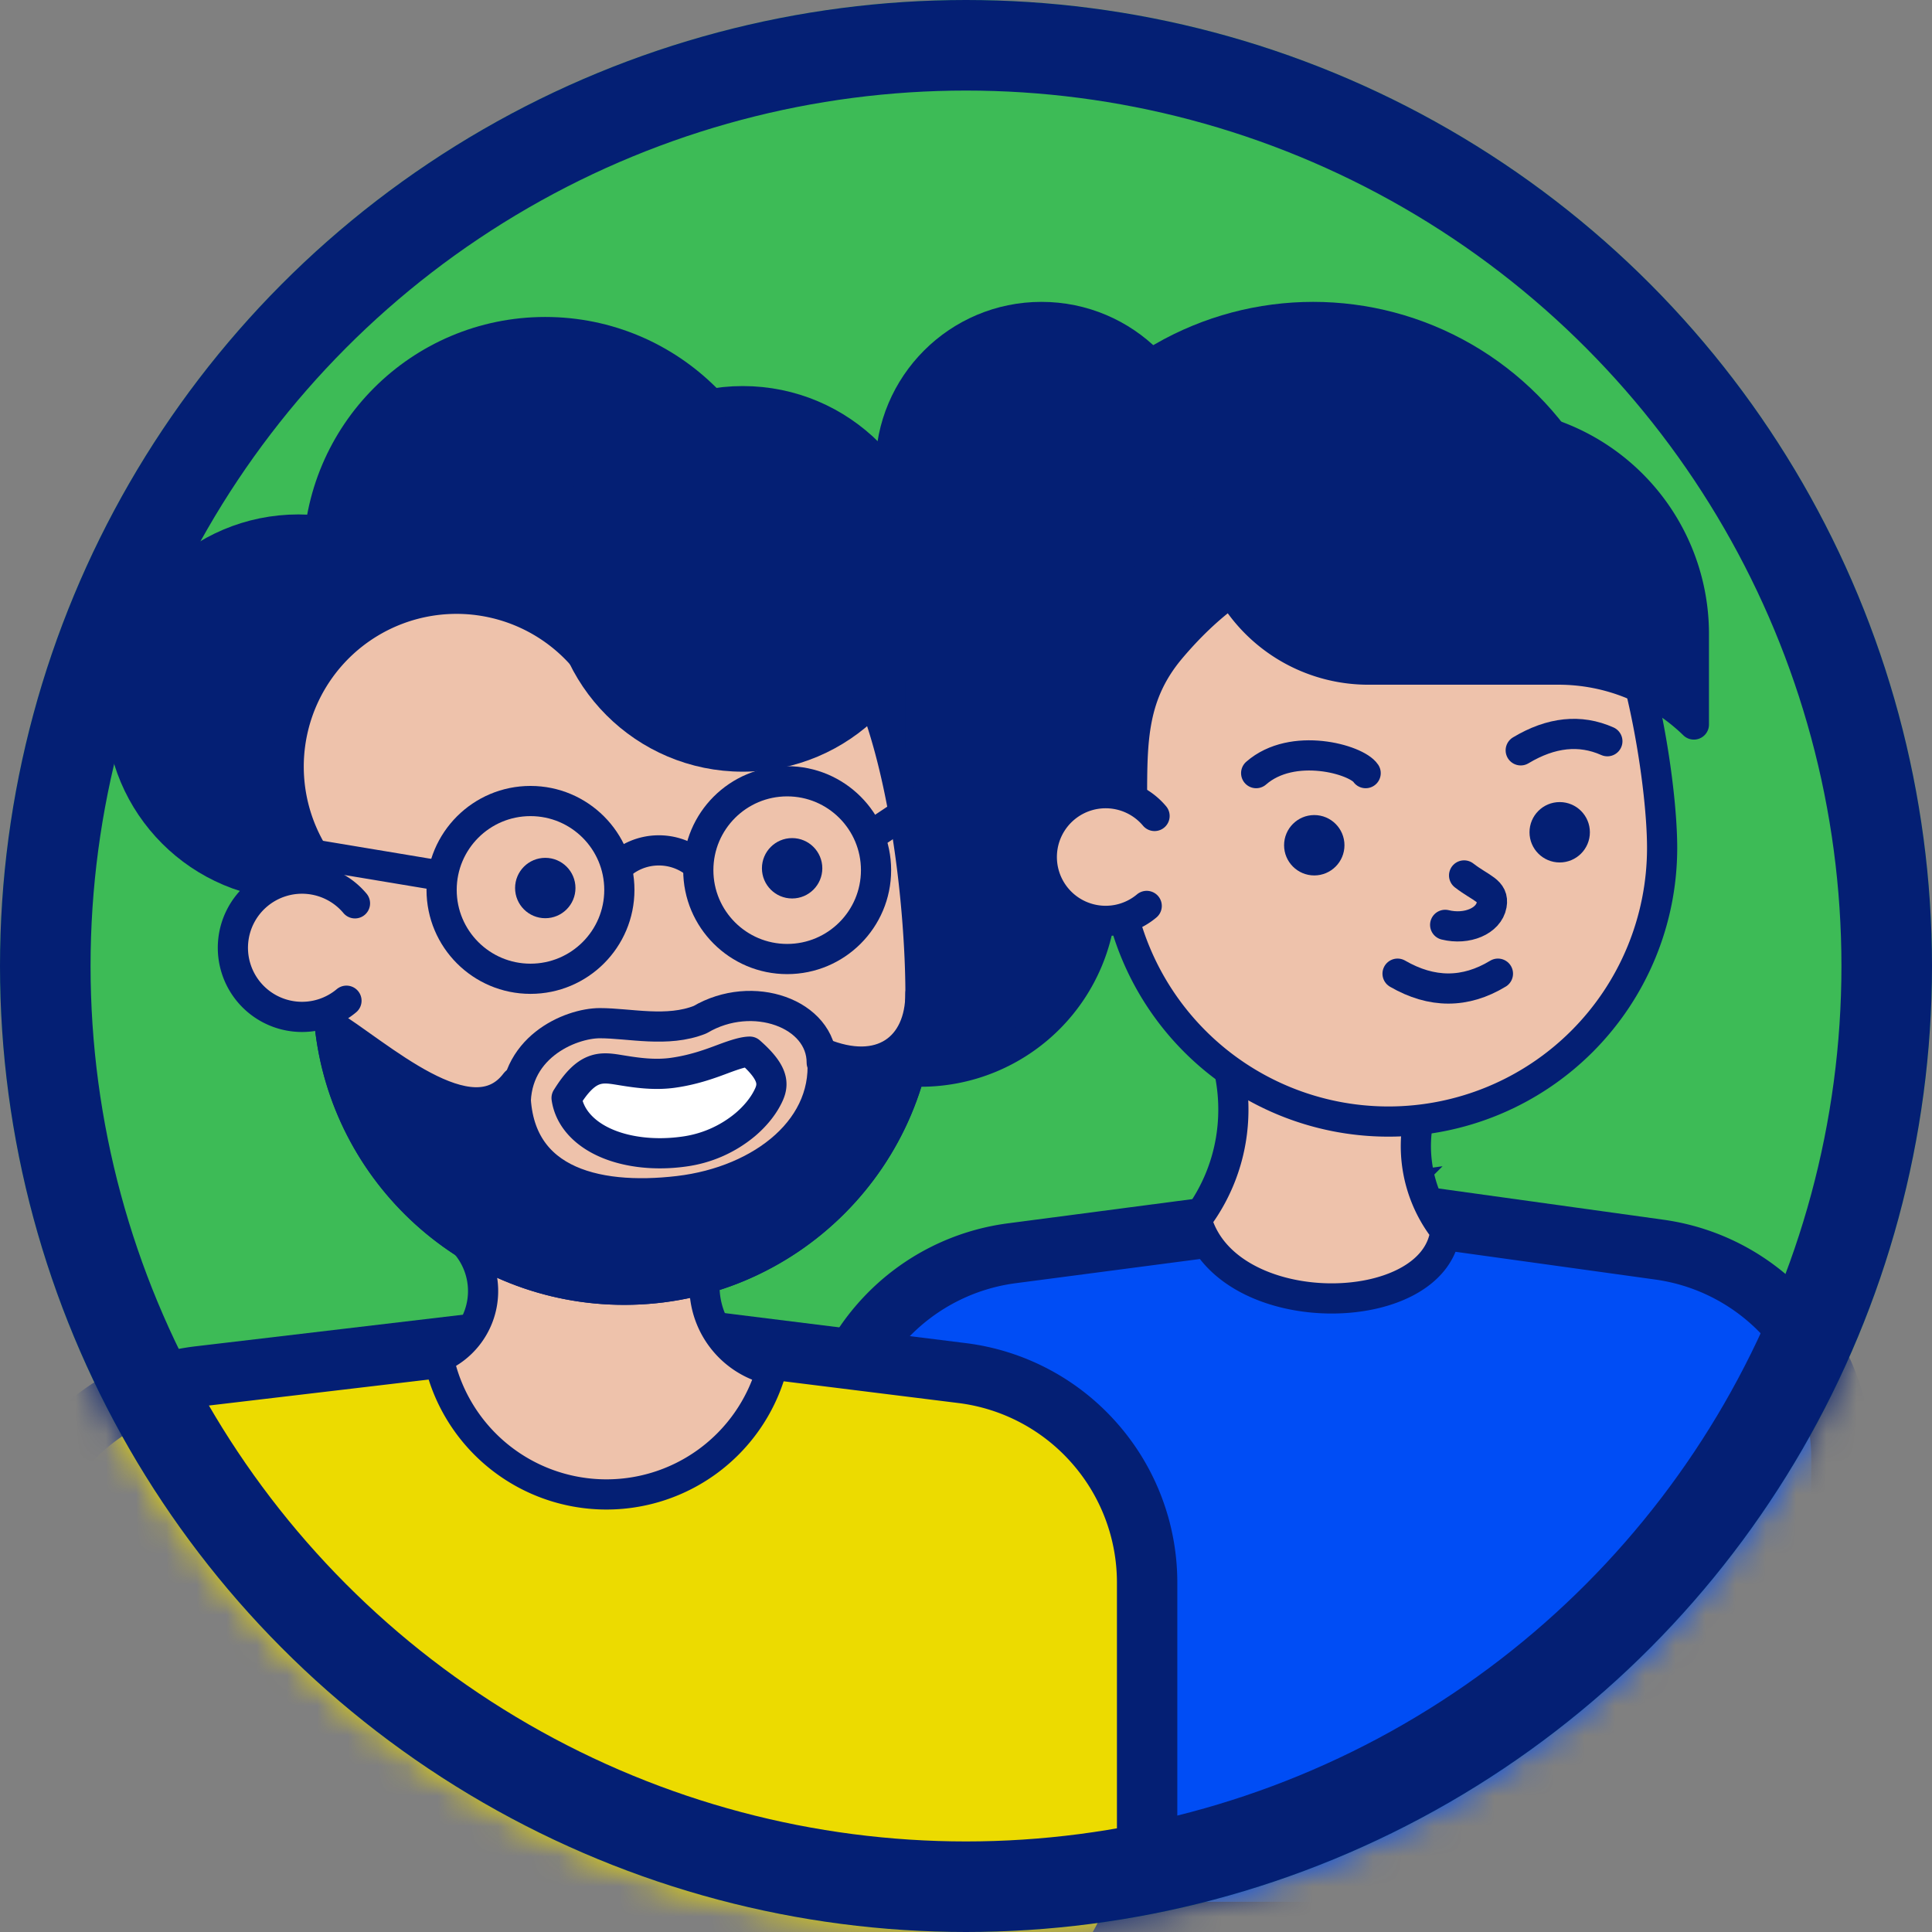
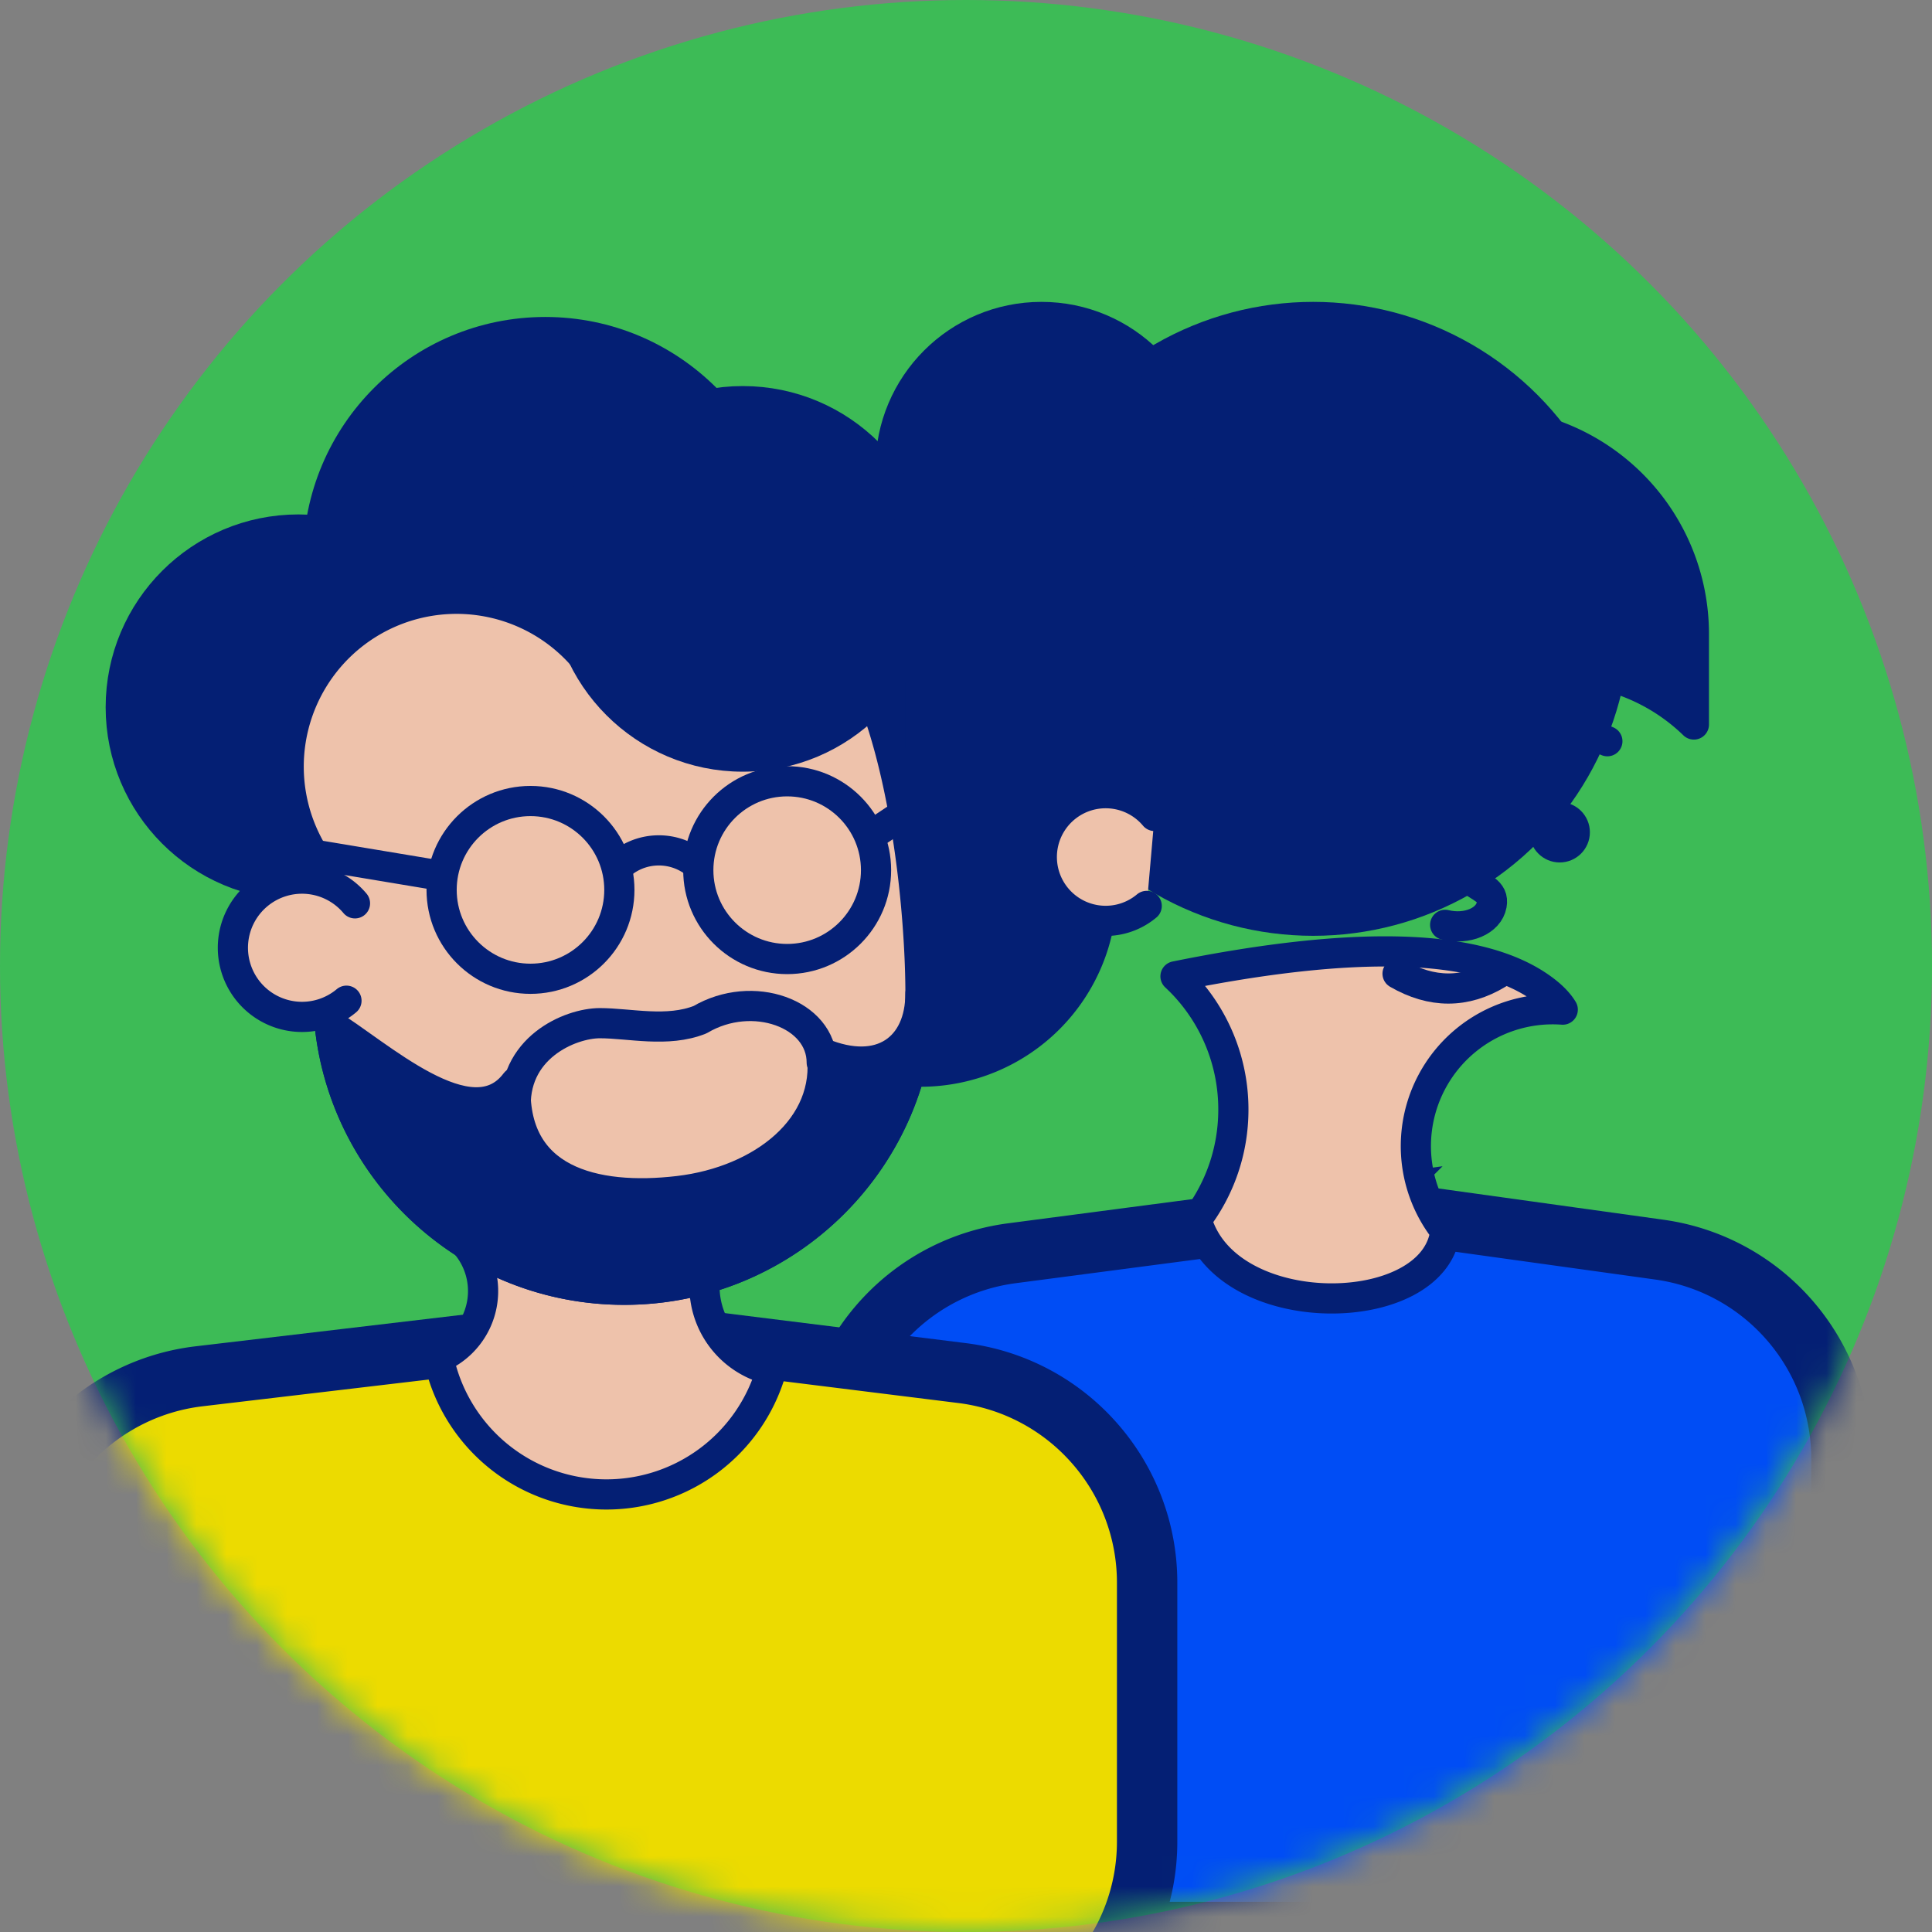
<svg xmlns="http://www.w3.org/2000/svg" xmlns:xlink="http://www.w3.org/1999/xlink" width="64" height="64">
  <rect width="100%" height="100%" fill="#808080" stroke="none" />
  <defs>
    <circle id="a" cx="32" cy="32" r="32" />
  </defs>
  <g fill="none" fill-rule="evenodd">
    <mask id="b" fill="#fff">
      <use xlink:href="#a" />
    </mask>
    <use fill="#3DBB56" xlink:href="#a" />
    <g mask="url(#b)">
      <path d="m44.996 40.01 9.968 1.385c1.73.24 3.24 1.1 4.316 2.337A6.985 6.985 0 0 1 61 48.328V57a6.978 6.978 0 0 1-2.05 4.95A6.978 6.978 0 0 1 54 64H33.706a6.978 6.978 0 0 1-4.95-2.05 6.978 6.978 0 0 1-2.026-5.54l.723-8.543a6.988 6.988 0 0 1 1.913-4.244 6.988 6.988 0 0 1 4.151-2.107l11.48-1.507Z" stroke="#041F74" stroke-width="2" fill="#004DF5" />
      <g transform="matrix(-1 0 0 1 56.112 10)">
        <circle stroke="#041F74" fill="#041F74" stroke-linejoin="round" cx="12.612" cy="10.5" r="10" />
        <g transform="translate(16.612 .5)" fill="#041F74" stroke="#041F74" stroke-linejoin="round">
          <circle cx="5" cy="5" r="5" />
          <path d="M3 5h7v12.858a10 10 0 0 0 2.929 7.07L13 25H9a6 6 0 0 1-6-6V5Z" />
        </g>
        <path d="m17.172 22.342-.147.141a6.025 6.025 0 0 0-1.77 4.274c0 1.367.454 2.629 1.22 3.641-.968 3.473-7.902 3.369-8.243.38a4.533 4.533 0 0 0-3.888-7.333c.151-.252.407-.508.788-.768 2.088-1.426 6.102-1.538 12.04-.335Z" stroke="#041F74" fill="#EEC2AB" stroke-linejoin="round" />
-         <path d="M10.118 27.153a9.066 9.066 0 0 0 9.066-9.066c0-.887-.572-.454-.572-1.587 0-2 0-3.5-1.292-5.026-2.378-2.807-4.803-3.453-7.202-3.453-2.72 0-5.16-.825-6.821 1.072-1.398 1.595-2.245 6.706-2.245 8.994a9.066 9.066 0 0 0 9.066 9.066Z" stroke="#041F74" fill="#EEC2AB" stroke-linejoin="round" />
        <path d="M18.126 20.01a2.115 2.115 0 1 0-.26-2.98" stroke="#041F74" fill="#EEC2AB" stroke-linecap="round" stroke-linejoin="round" />
        <path d="M10.873 15.611c.303-.453 2.418-1.057 3.627 0M5.736 14.856c-1.007-.604-1.964-.705-2.87-.302M6.491 22.254c1.081.656 2.19.656 3.325 0M7.612 19c-.566.439-1 .5-.913.976.097.534.818.838 1.54.661" stroke="#041F74" stroke-linecap="round" stroke-linejoin="round" />
        <circle fill="#041F74" cx="12.575" cy="18" r="1" />
        <circle fill="#041F74" cx="4.445" cy="17.57" r="1" />
        <path d="M13.089 4H7a7 7 0 0 0-7 7v3h0a6.435 6.435 0 0 1 4.483-1.818h6.3a5.266 5.266 0 0 0 5.134-4.091l.096-.422A3 3 0 0 0 13.09 4Z" stroke="#041F74" fill="#041F74" stroke-linecap="round" stroke-linejoin="round" />
      </g>
      <g>
        <path d="m19.997 44.007 11.867 1.477a6.984 6.984 0 0 1 4.382 2.312A6.984 6.984 0 0 1 38 52.43V61a6.978 6.978 0 0 1-2.05 4.95A6.978 6.978 0 0 1 31 68H6.706a6.978 6.978 0 0 1-4.95-2.05A6.978 6.978 0 0 1-.27 60.41l.716-8.458a6.987 6.987 0 0 1 1.944-4.277 6.987 6.987 0 0 1 4.21-2.084l13.397-1.584Z" stroke="#041F74" stroke-width="2" fill="#ECDB00" />
        <path d="M20.09 38.149c1.8 0 3.404.837 4.445 2.144a2.84 2.84 0 0 0 1.017 5.088 5.68 5.68 0 0 1-11.024-.4 2.397 2.397 0 0 0 .657-4.016 5.675 5.675 0 0 1 4.904-2.816Z" stroke="#041F74" fill="#EEC2AB" stroke-linejoin="round" />
        <g transform="translate(4 11)">
          <circle stroke="#041F74" fill="#041F74" stroke-linejoin="round" cx="5.887" cy="12.428" r="5.887" />
          <circle stroke="#041F74" fill="#041F74" stroke-linejoin="round" cx="14.063" cy="7.522" r="7.522" />
          <path d="M21.259 8.504c4.252 0 5.233 9.697 5.233 13.409 0 5.419-4.393 9.812-9.812 9.812s-9.812-4.393-9.812-9.812c0-1.247-1.357-2.475-.932-3.625.123-.334.274-.662.45-.981a5.56 5.56 0 1 1 9.474-5.823c.276-.024.55-.037.82-.037 1.707 0 2.453-2.943 4.579-2.943Z" stroke="#041F74" fill="#EEC2AB" stroke-linejoin="round" />
          <circle stroke="#041F74" fill="#041F74" stroke-linejoin="round" cx="20.605" cy="8.176" r="5.887" />
          <path d="M16.68 31.725c-5.077 0-9.253-3.856-9.76-8.798l-.052-.033c1.636.981 4.743 3.925 6.214 1.962-.163 3.271 2.617 3.925 5.397 3.598 2.78-.327 5.07-2.126 4.742-4.579 1.962.818 3.27-.163 3.27-1.962 0 5.419-4.392 9.812-9.811 9.812Z" stroke="#041F74" fill="#041F74" stroke-linejoin="round" />
          <path d="M7.477 22.15a2.29 2.29 0 1 1 .282-3.226" stroke="#041F74" fill="#EEC2AB" stroke-linecap="round" stroke-linejoin="round" />
-           <circle fill="#041F74" cx="22.24" cy="17.763" r="1" />
-           <circle fill="#041F74" cx="14.063" cy="18.417" r="1" />
          <g transform="translate(6.541 14.881)" stroke="#041F74" stroke-linecap="round" stroke-linejoin="round">
            <circle cx="7.032" cy="3.598" r="2.944" />
            <path d="M3.925 3.107 0 2.453" />
            <circle cx="15.535" cy="2.944" r="2.944" />
            <path d="M12.526 2.733a1.954 1.954 0 0 0-1.242-.444c-.54 0-1.027.218-1.382.57M19.296 1.145l-.981.654" />
          </g>
          <path d="M23.221 24.202c0-1.625-2.29-2.453-4.028-1.425-1.084.434-2.34.117-3.321.117-.981 0-2.944.818-2.78 2.944" stroke="#041F74" stroke-linecap="round" stroke-linejoin="round" />
-           <path d="M14.77 25.372c.661-1.073 1.124-1.03 1.72-.933.505.082 1.141.191 1.804.098.711-.1 1.268-.312 1.681-.467.378-.141.665-.231.863-.233.893.78.782 1.16.56 1.569-.15.277-.389.576-.71.848a3.992 3.992 0 0 1-2.027.893c-.948.133-1.836.024-2.506-.248-.807-.327-1.296-.886-1.386-1.527Z" stroke="#041F74" fill="#FFF" stroke-linecap="round" stroke-linejoin="round" />
        </g>
      </g>
    </g>
-     <circle stroke="#041F74" stroke-width="3" cx="32" cy="32" r="30.5" />
  </g>
</svg>